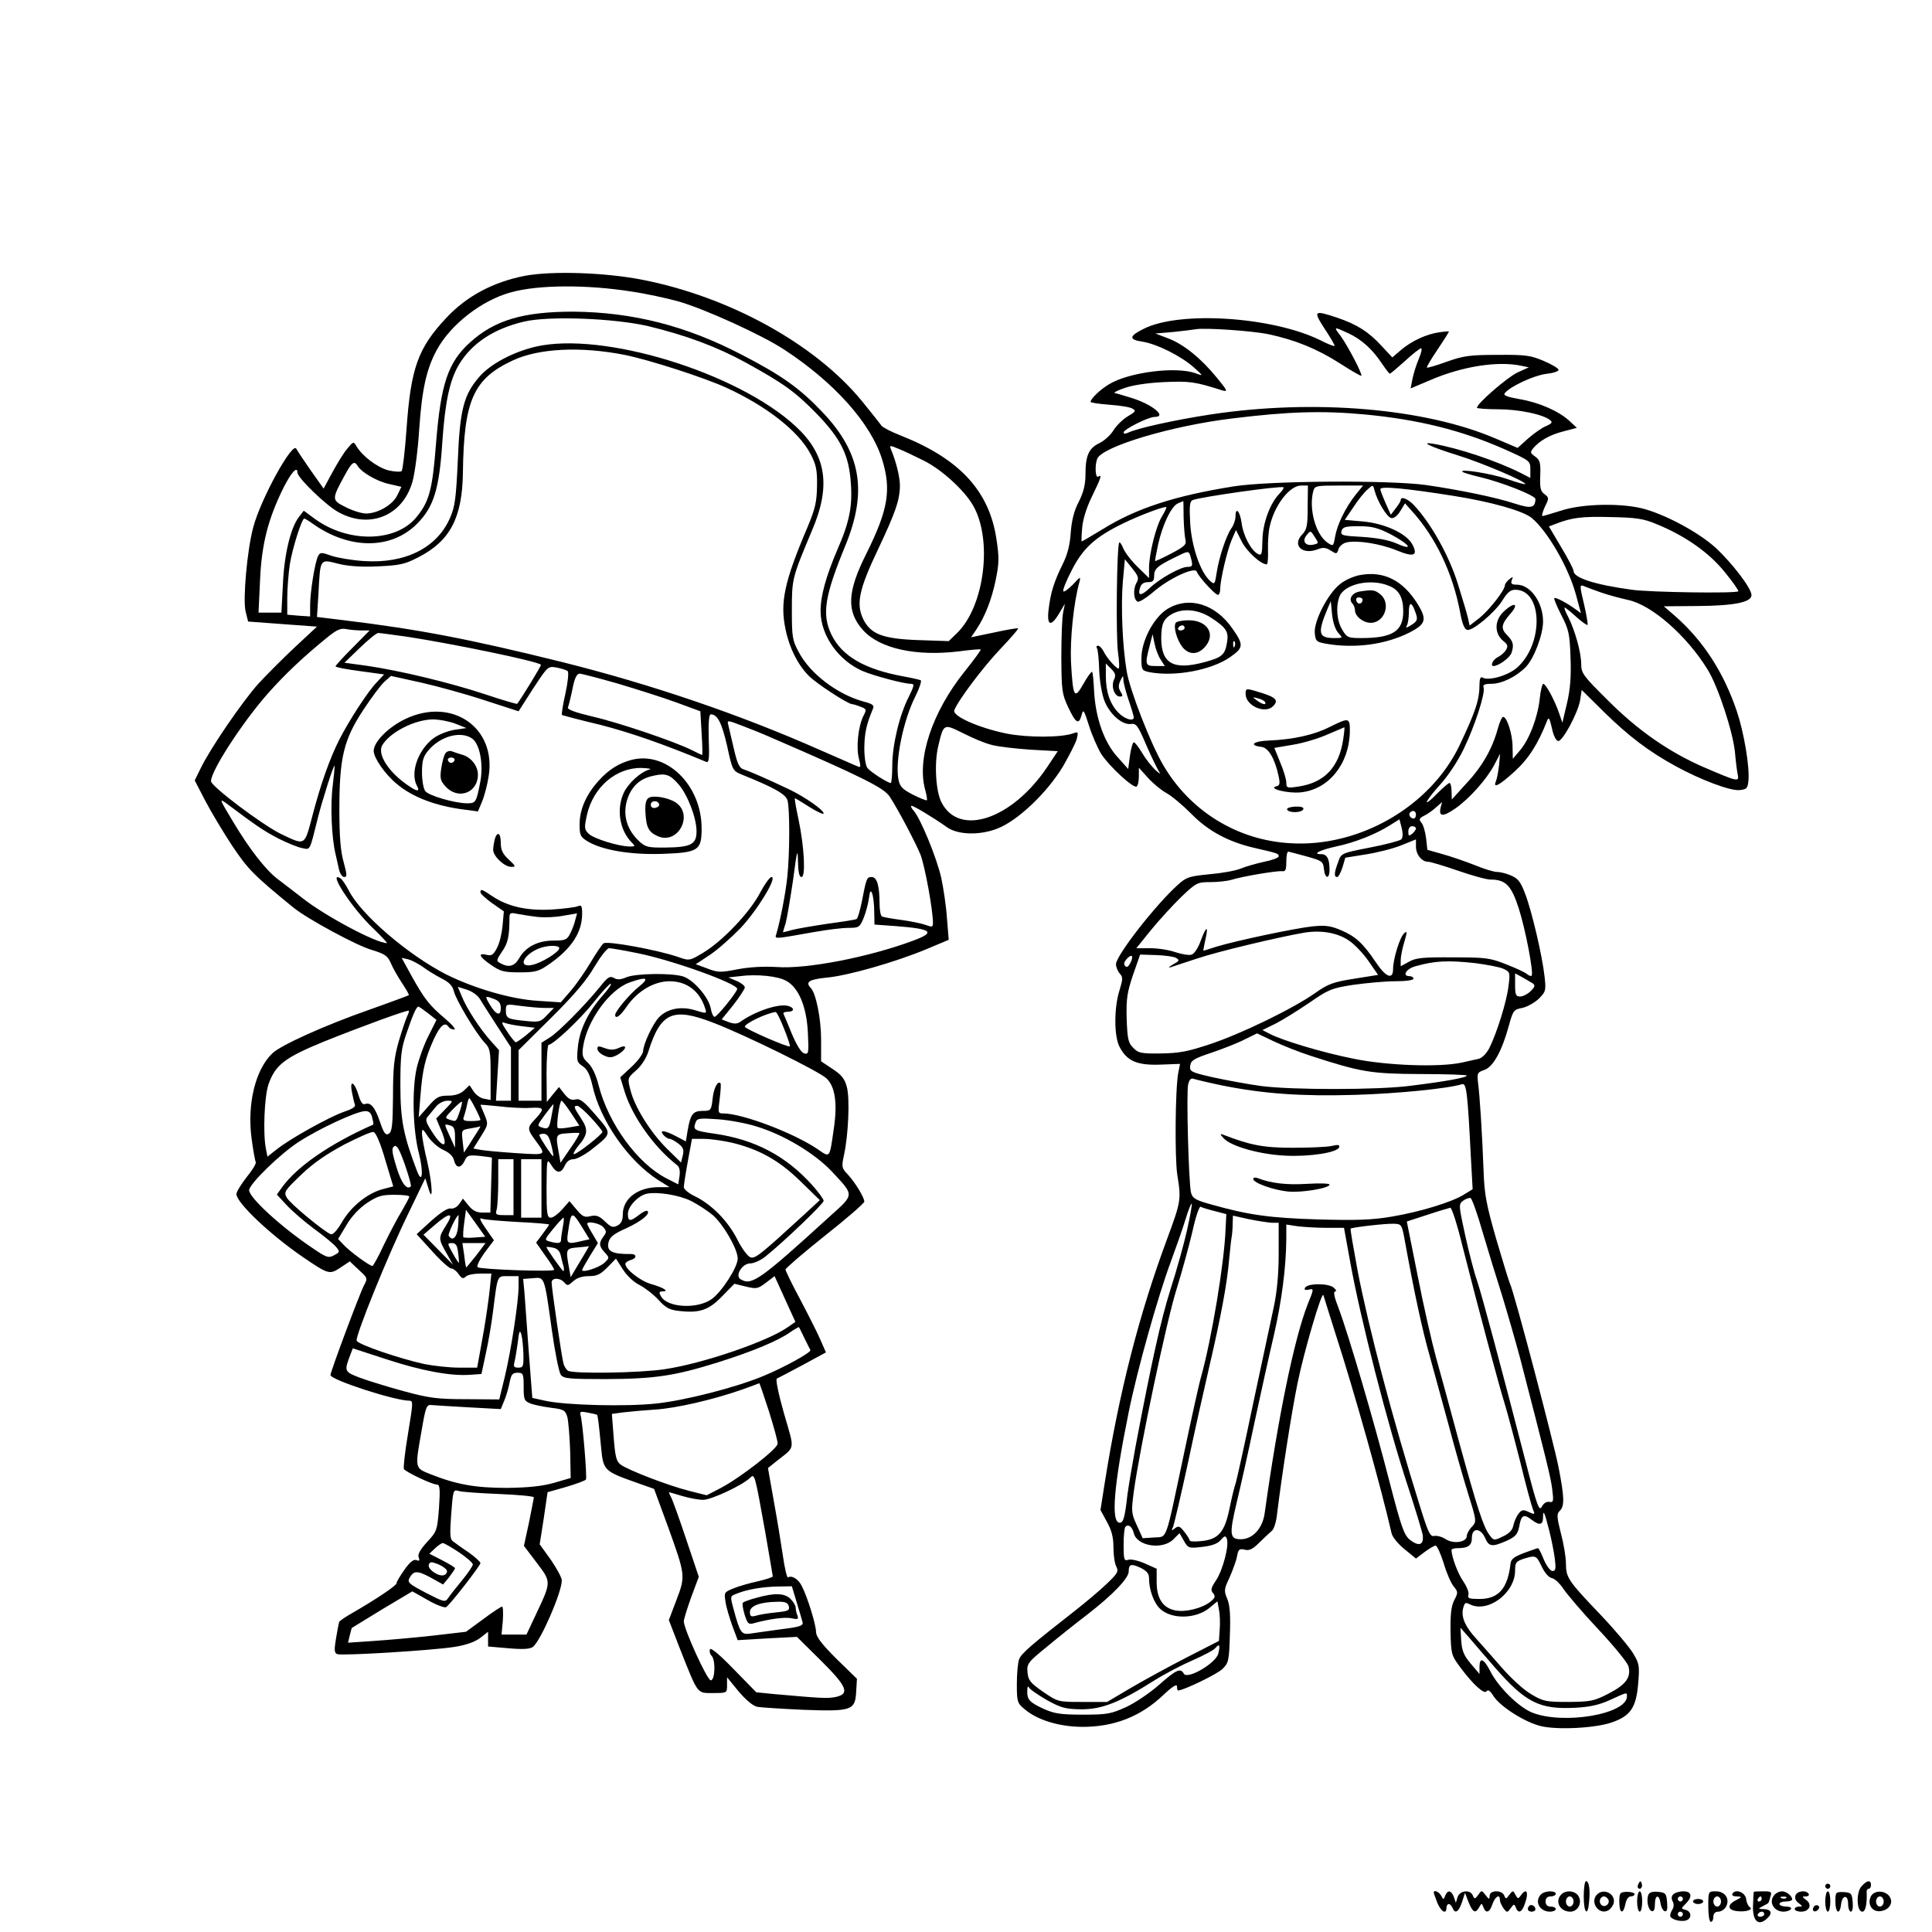
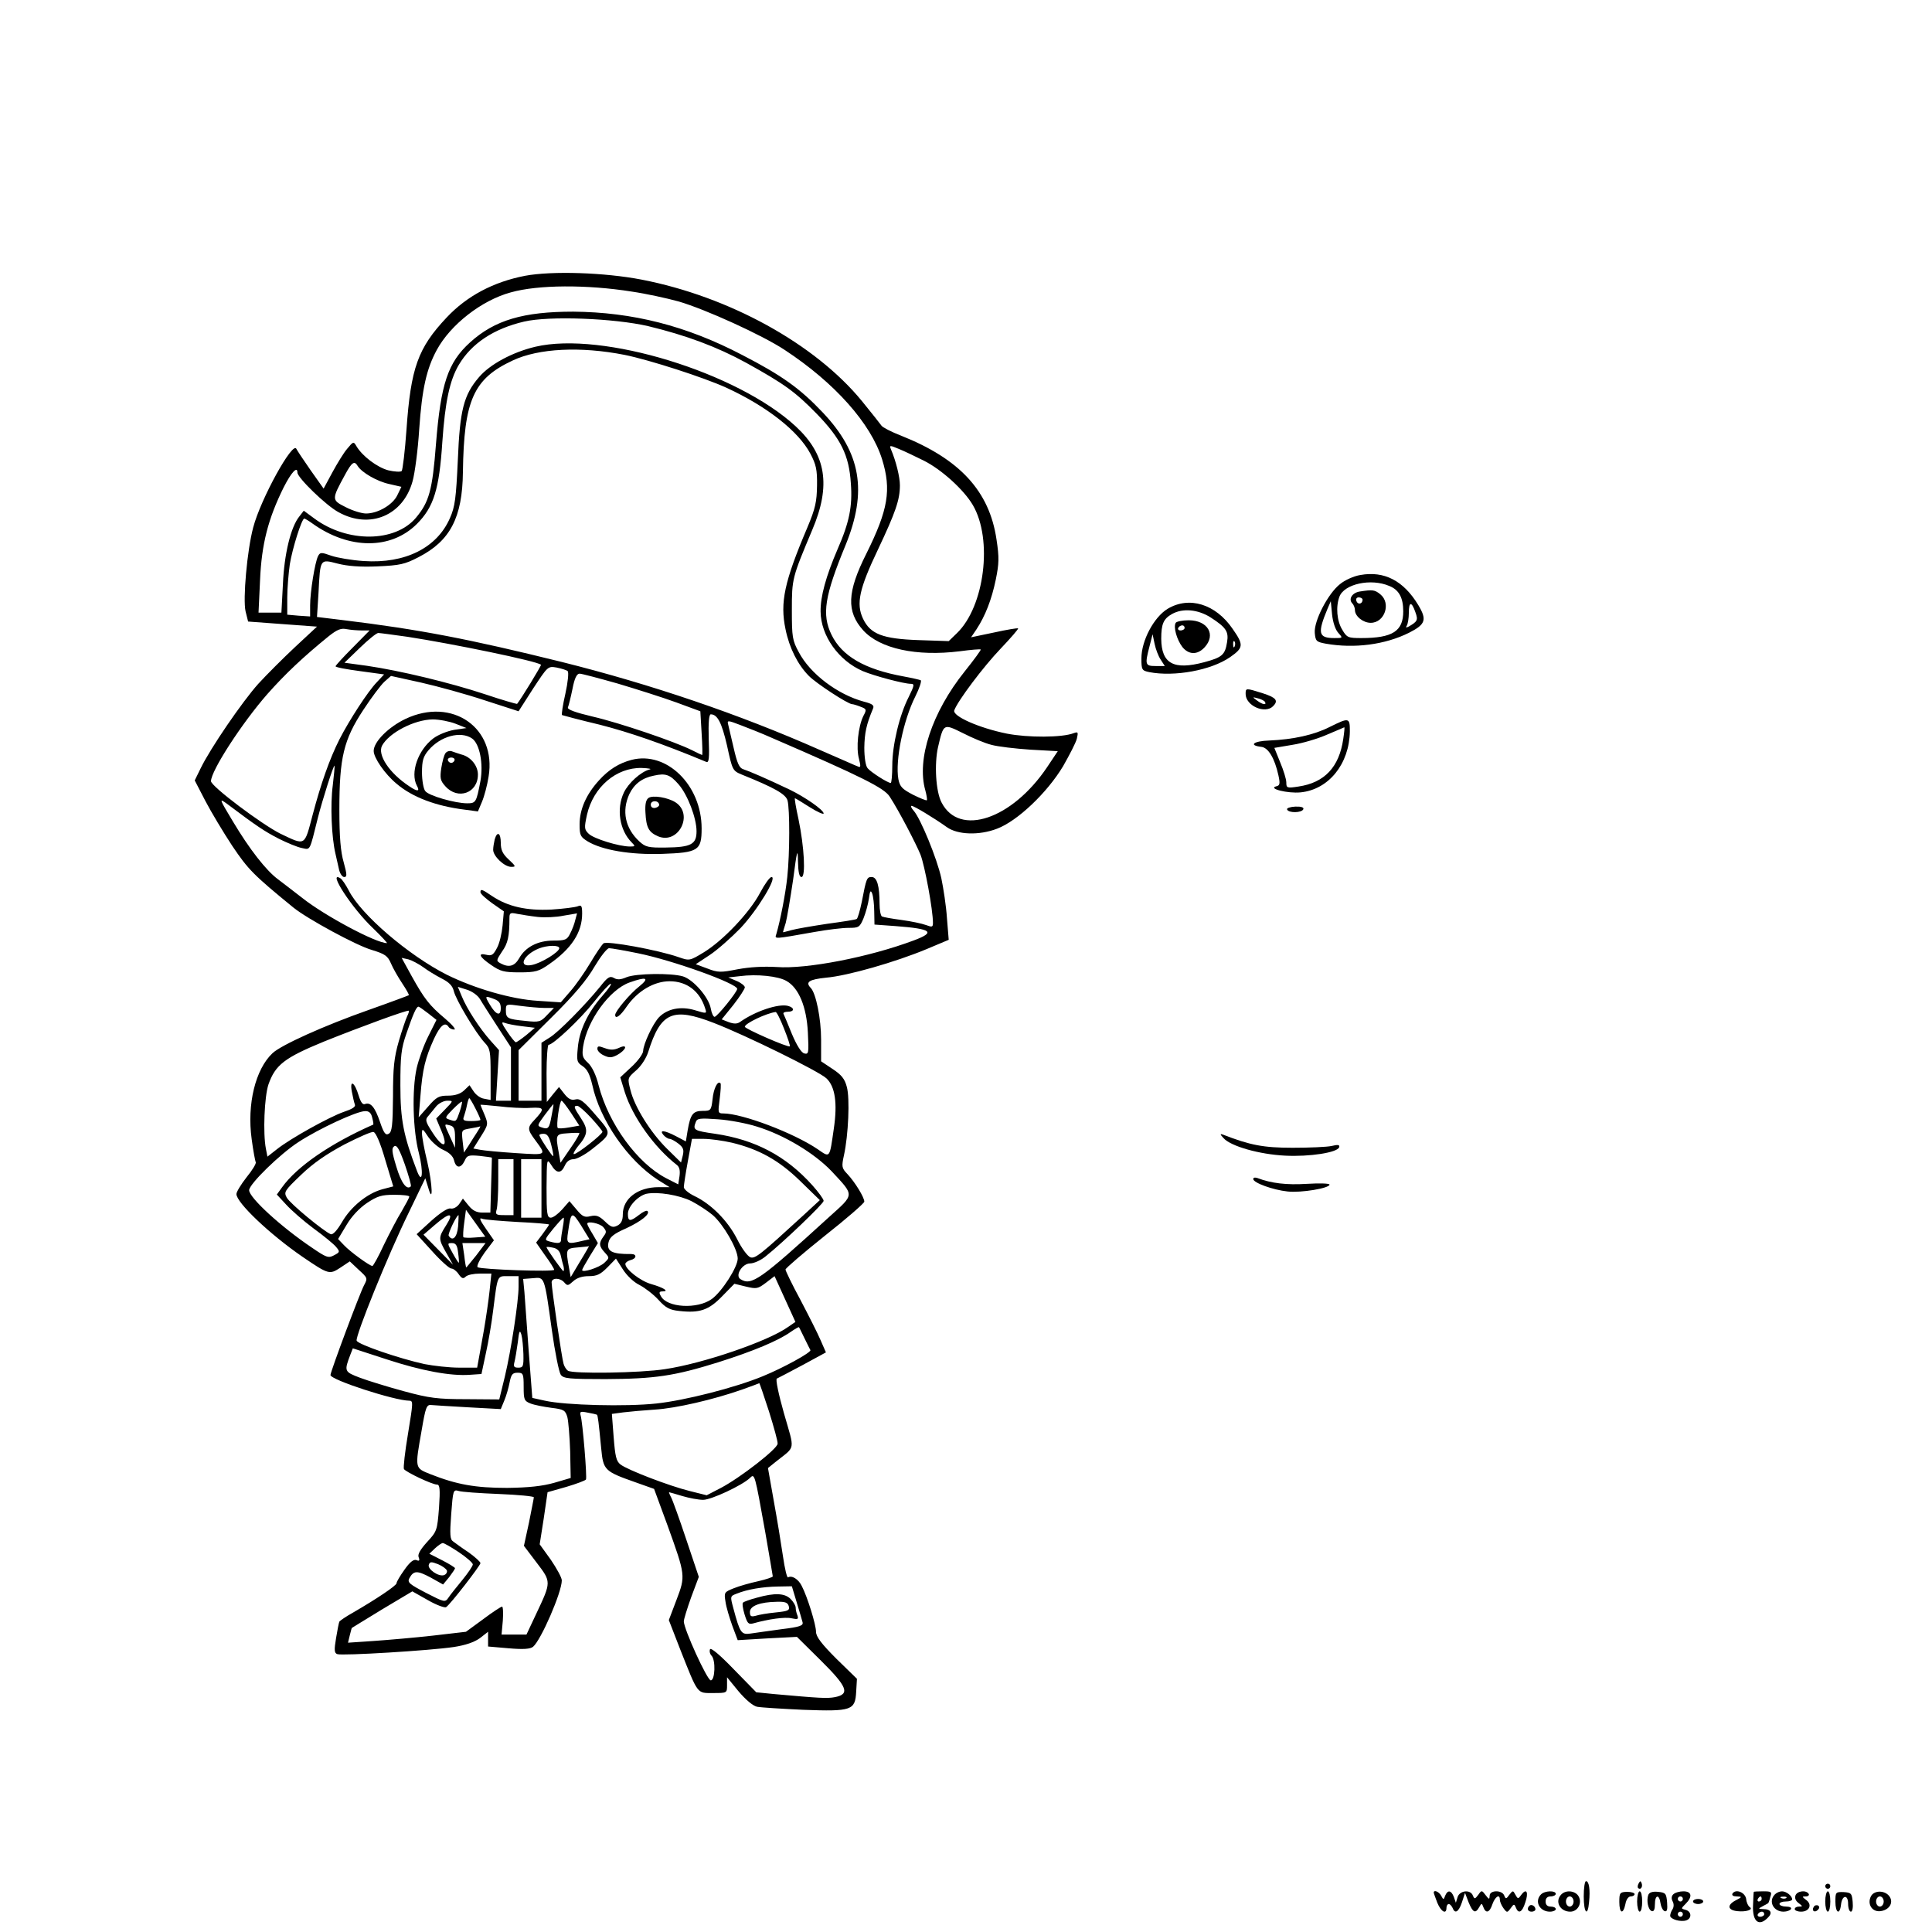
<svg xmlns="http://www.w3.org/2000/svg" version="1.0" width="760pt" height="760pt" viewBox="0 0 760 760" preserveAspectRatio="xMidYMid meet">
  <g transform="translate(0,760) scale(0.1,-0.1)" fill="#000000" stroke="none">
    <path d="M2065 6515 c-124 -24 -228 -79 -308 -164 -113 -120 -141 -198 -158 -441 -6 -85 -15 -159 -19 -163 -4 -4 -28 -3 -53 3 -44 12 -102 56 -125 95 -11 19 -12 19 -36 -10 -14 -16 -40 -59 -59 -94 l-34 -63 -51 72 c-28 40 -53 78 -56 84 -13 34 -140 -195 -170 -309 -24 -90 -41 -282 -30 -330 l10 -40 135 -10 136 -10 -86 -80 c-47 -44 -112 -109 -145 -145 -62 -69 -189 -254 -227 -333 l-23 -47 42 -81 c23 -44 71 -124 106 -177 62 -92 82 -113 240 -242 54 -44 249 -150 309 -167 52 -16 62 -23 75 -53 8 -19 28 -54 44 -78 16 -24 28 -45 26 -47 -1 -1 -73 -28 -158 -58 -176 -62 -344 -138 -378 -170 -67 -63 -101 -200 -82 -338 6 -46 14 -87 16 -91 3 -4 -13 -31 -36 -59 -22 -28 -40 -58 -40 -66 0 -34 132 -159 260 -247 103 -70 106 -71 150 -42 l36 24 35 -33 c35 -32 36 -33 21 -61 -17 -32 -132 -340 -132 -353 0 -19 253 -101 310 -101 16 0 15 -8 -5 -130 -12 -71 -19 -134 -16 -139 8 -12 111 -61 130 -61 11 0 13 -17 8 -91 -7 -89 -8 -93 -47 -135 -27 -30 -38 -49 -33 -60 5 -13 2 -16 -9 -11 -11 4 -26 -8 -47 -38 -17 -24 -31 -47 -31 -53 0 -9 -77 -61 -172 -116 -27 -15 -50 -31 -53 -35 -2 -4 -8 -34 -13 -65 -8 -47 -7 -59 5 -63 19 -7 365 14 458 28 46 7 81 19 103 35 l32 25 0 -29 0 -29 81 -7 c58 -5 85 -3 96 6 31 26 113 214 113 261 0 11 -20 47 -43 81 l-44 61 16 102 15 103 74 21 c40 12 75 25 77 29 5 8 -13 227 -21 252 -4 15 -1 17 28 11 18 -3 34 -7 36 -8 4 -3 7 -30 17 -133 8 -85 13 -90 132 -132 l76 -27 53 -144 c71 -197 71 -198 35 -293 l-30 -79 45 -116 c71 -179 65 -171 129 -171 55 0 55 0 55 31 l0 31 45 -55 c28 -33 56 -57 73 -61 15 -3 97 -8 182 -12 191 -7 204 -2 208 71 l3 51 -81 79 c-59 59 -80 87 -80 106 0 28 -34 138 -56 180 -13 27 -39 43 -54 34 -4 -3 -13 34 -20 83 -7 48 -23 146 -36 217 l-23 130 31 25 c79 63 75 40 32 190 -21 74 -34 135 -28 137 5 2 50 26 101 53 l92 50 -21 48 c-11 26 -47 97 -79 158 -33 61 -59 115 -59 120 0 5 70 65 155 133 85 67 155 128 155 134 0 17 -37 77 -66 108 -23 24 -24 29 -14 75 17 77 24 224 11 269 -8 31 -21 47 -56 70 l-45 30 0 86 c0 81 -20 182 -41 203 -22 23 -6 33 60 40 85 7 275 62 395 112 l88 37 -7 86 c-3 47 -14 118 -22 156 -17 78 -82 236 -109 266 -9 10 -13 19 -8 19 9 0 87 -47 139 -84 42 -30 127 -33 197 -6 80 30 197 141 260 246 25 44 50 92 54 108 6 26 5 28 -12 22 -46 -18 -181 -18 -263 -2 -109 22 -216 69 -207 92 14 38 115 172 182 242 40 42 71 78 69 80 -2 2 -44 -5 -94 -16 l-91 -19 21 31 c35 53 60 118 76 195 13 64 14 87 3 159 -28 190 -144 316 -375 408 -39 15 -73 33 -77 39 -4 6 -39 50 -78 98 -184 224 -521 410 -866 477 -145 28 -352 35 -459 15z m420 -62 c55 -8 138 -26 185 -39 106 -31 328 -132 416 -190 198 -130 340 -290 384 -431 37 -120 24 -198 -62 -371 -76 -151 -79 -228 -12 -302 66 -72 209 -103 379 -82 44 6 81 9 83 7 2 -1 -26 -40 -63 -86 -129 -161 -190 -346 -155 -468 5 -19 8 -36 6 -39 -2 -2 -27 8 -55 22 -42 22 -51 31 -57 61 -13 73 19 231 67 326 16 32 25 60 21 63 -4 2 -34 9 -67 15 -154 28 -243 80 -284 164 -39 80 -27 153 55 352 87 213 61 364 -90 523 -89 94 -160 145 -317 226 -220 115 -431 168 -664 170 -196 0 -309 -33 -406 -121 -87 -79 -115 -162 -134 -400 -14 -182 -27 -228 -79 -290 -82 -97 -269 -99 -399 -3 l-42 31 -17 -22 c-34 -41 -60 -149 -65 -266 l-6 -113 -45 0 -45 0 6 128 c6 142 32 242 93 365 30 59 54 85 54 58 0 -20 113 -130 162 -156 123 -68 254 -13 291 122 9 32 21 123 26 203 11 161 29 239 69 313 54 100 177 196 292 227 107 30 298 31 475 3z m65 -136 c149 -36 270 -81 385 -144 150 -83 193 -114 278 -201 95 -98 127 -163 134 -273 7 -90 -6 -154 -52 -259 -46 -107 -68 -187 -67 -246 1 -95 71 -193 166 -234 45 -19 162 -50 189 -50 15 0 14 -6 -8 -51 -37 -72 -65 -190 -65 -271 0 -37 -3 -68 -6 -68 -12 0 -79 43 -91 58 -8 9 -13 43 -13 81 1 58 8 91 34 153 6 13 -1 19 -36 28 -103 28 -211 109 -256 195 -25 46 -27 59 -27 165 0 124 1 127 80 315 75 176 55 297 -65 408 -229 212 -761 375 -1024 313 -89 -21 -179 -69 -222 -120 -60 -70 -75 -129 -83 -326 -7 -150 -11 -183 -31 -228 -51 -117 -176 -180 -339 -169 -47 3 -105 13 -128 21 -39 14 -44 14 -52 -2 -12 -24 -31 -140 -31 -193 l0 -44 -45 3 -45 4 0 67 c0 36 5 95 10 131 10 62 47 180 57 180 3 0 18 -9 33 -20 143 -102 308 -103 410 -1 66 66 88 136 100 322 11 159 29 243 65 304 50 84 137 142 257 170 99 23 354 13 488 -18z m-93 -113 c99 -20 312 -89 400 -129 159 -73 284 -171 331 -260 22 -42 27 -62 26 -125 -1 -63 -6 -89 -38 -165 -91 -214 -108 -295 -86 -400 15 -74 48 -139 91 -183 29 -30 155 -112 171 -112 4 0 18 -4 33 -10 24 -9 25 -11 11 -37 -20 -41 -29 -125 -17 -168 7 -28 7 -35 -2 -31 -7 2 -75 33 -152 66 -316 140 -663 258 -1015 346 -364 90 -559 128 -864 165 l-99 12 6 96 c7 134 5 132 75 114 39 -10 89 -14 157 -11 88 4 107 8 161 36 125 64 173 156 175 335 4 282 41 367 196 439 102 48 267 56 440 22z m1177 -416 c70 -35 158 -115 193 -175 79 -135 46 -398 -62 -503 l-33 -32 -119 4 c-140 5 -189 23 -218 84 -28 59 -15 118 59 273 69 146 86 195 86 252 0 32 -15 94 -35 141 -7 17 -5 17 31 2 22 -9 66 -30 98 -46z m-2227 -21 c16 -26 77 -61 124 -71 l48 -11 -16 -33 c-18 -38 -77 -72 -123 -72 -17 0 -53 11 -80 25 -56 28 -56 30 -3 127 27 50 37 57 50 35z m16 -647 l31 0 -67 -68 c-37 -37 -67 -70 -67 -73 0 -4 43 -12 96 -19 l95 -13 -29 -31 c-35 -36 -108 -149 -146 -223 -40 -79 -74 -177 -106 -298 -33 -125 -27 -122 -126 -75 -73 36 -274 187 -274 207 0 41 122 229 222 343 70 79 141 146 242 228 32 25 47 32 70 27 16 -3 42 -5 59 -5z m180 -25 c176 -27 512 -96 525 -110 3 -2 -81 -139 -94 -154 -1 -1 -58 15 -126 38 -139 46 -335 93 -465 112 l-88 12 60 58 c33 32 66 59 73 59 6 0 58 -7 115 -15z m630 -135 c5 -4 1 -44 -9 -89 -10 -44 -16 -82 -13 -84 2 -1 69 -19 149 -38 117 -30 245 -74 418 -146 11 -5 13 14 10 91 -2 63 1 96 8 96 26 0 43 -32 64 -123 21 -97 22 -99 58 -114 129 -52 173 -77 180 -102 9 -34 9 -207 -1 -301 -7 -67 -28 -173 -43 -224 -7 -21 -13 -21 151 8 50 9 109 16 133 16 40 0 44 2 59 38 8 20 18 55 21 77 4 31 7 35 13 20 4 -11 8 -43 8 -71 l1 -51 83 -6 c144 -11 159 -24 70 -57 -174 -65 -420 -113 -538 -104 -52 3 -106 0 -154 -9 -66 -13 -77 -13 -118 3 l-46 17 56 37 c30 20 84 68 120 105 66 70 146 201 122 201 -7 0 -27 -28 -45 -62 -41 -78 -146 -188 -221 -234 -56 -34 -57 -34 -100 -19 -80 28 -282 65 -295 54 -7 -6 -30 -40 -52 -77 -22 -37 -57 -87 -78 -111 l-38 -44 -90 6 c-103 6 -248 48 -359 103 -150 76 -337 236 -385 331 -12 23 -27 45 -33 48 -53 33 47 -120 129 -197 33 -32 57 -58 54 -58 -43 0 -245 108 -332 177 -34 26 -76 59 -95 73 -48 35 -114 120 -179 229 -54 90 -55 92 -23 69 118 -89 149 -109 203 -137 34 -17 75 -34 92 -37 34 -7 29 -15 63 121 17 67 61 206 65 203 1 -2 -2 -37 -7 -78 -10 -75 -5 -204 11 -270 4 -19 11 -47 14 -62 4 -16 13 -28 20 -28 12 0 11 10 -2 58 -12 41 -17 99 -17 207 0 205 17 275 94 392 32 49 69 98 83 111 l26 23 118 -26 c66 -15 179 -46 251 -70 l133 -43 57 89 c58 88 58 89 93 83 19 -4 39 -10 43 -14z m197 -49 c74 -22 178 -55 230 -74 l95 -35 5 -86 c3 -47 4 -86 2 -86 -1 0 -19 8 -40 19 -68 34 -286 108 -390 132 -68 16 -101 28 -98 36 3 7 11 39 18 73 8 42 17 60 28 60 8 0 76 -18 150 -39z m605 -213 c356 -154 444 -198 465 -232 36 -55 103 -184 121 -228 17 -44 49 -217 49 -268 0 -17 -3 -18 -27 -9 -16 6 -59 15 -96 20 -38 5 -72 11 -78 14 -5 4 -9 26 -9 49 0 71 -10 106 -31 106 -19 0 -21 -4 -39 -98 -7 -34 -16 -65 -20 -67 -4 -3 -57 -11 -116 -19 -60 -9 -124 -20 -141 -25 -18 -5 -33 -9 -33 -8 0 1 5 18 11 37 5 19 18 96 29 170 15 115 18 126 19 73 1 -44 5 -63 14 -63 17 0 11 118 -12 228 -10 45 -16 82 -14 82 2 0 28 -16 58 -35 30 -19 55 -30 55 -25 0 14 -74 65 -134 94 -90 43 -160 73 -182 80 -16 5 -24 23 -38 84 -10 42 -20 85 -22 94 -4 15 1 14 48 -4 29 -11 85 -33 123 -50z m865 -28 c25 -7 94 -15 153 -19 l108 -6 -42 -63 c-138 -205 -345 -275 -415 -139 -23 43 -29 152 -14 218 22 94 21 93 98 55 37 -19 87 -40 112 -46z m-1390 -820 c138 -28 390 -119 390 -140 0 -12 -79 -110 -89 -110 -5 0 -12 15 -15 33 -8 44 -68 113 -109 126 -47 14 -184 12 -222 -3 -23 -10 -37 -11 -50 -3 -16 9 -25 3 -54 -34 -61 -75 -164 -179 -198 -200 l-33 -21 0 -114 0 -114 -45 0 -45 0 0 100 0 99 129 128 c92 91 140 149 170 201 24 40 49 72 57 72 9 0 60 -9 114 -20z m-846 -54 c17 -13 50 -33 73 -45 30 -15 43 -29 48 -49 7 -33 86 -165 121 -203 22 -23 24 -33 24 -126 l0 -100 -26 5 c-14 2 -32 15 -41 29 l-16 24 -22 -21 c-14 -13 -35 -20 -62 -20 -36 0 -46 -5 -78 -42 l-38 -43 7 85 c8 104 19 148 53 223 25 54 44 69 58 47 3 -5 13 -10 22 -10 8 0 -8 19 -36 43 -62 52 -82 78 -132 168 l-39 71 27 -6 c14 -4 40 -18 57 -30z m1430 -55 c48 -27 79 -101 84 -203 4 -81 3 -86 -14 -82 -12 3 -30 32 -49 77 -16 40 -31 75 -33 79 -2 5 6 8 17 8 27 0 27 16 1 23 -38 10 -130 -21 -190 -64 -11 -7 -23 -7 -43 0 l-28 11 46 57 c25 32 45 63 45 69 0 6 -15 18 -32 25 l-33 14 45 5 c68 9 152 0 184 -19z m-579 -21 c-37 -29 -94 -97 -95 -112 0 -19 20 -5 45 32 43 62 108 100 169 100 68 0 119 -39 140 -107 7 -21 6 -21 -40 -7 -56 17 -109 6 -142 -28 -25 -27 -61 -105 -62 -132 0 -11 -20 -39 -45 -62 l-45 -42 18 -59 c31 -97 115 -216 205 -286 10 -8 13 -22 10 -44 l-5 -32 -47 24 c-114 59 -227 214 -266 365 -10 41 -26 74 -42 89 -22 20 -24 29 -19 65 16 102 104 223 182 251 67 24 81 19 39 -15z m-145 -37 c-58 -66 -91 -136 -97 -204 -5 -52 -4 -58 19 -73 18 -12 28 -32 38 -74 30 -139 140 -297 259 -374 l45 -28 -43 0 c-82 0 -141 -45 -141 -107 0 -23 -6 -36 -21 -44 -18 -9 -25 -7 -49 16 -23 22 -34 26 -57 21 -23 -6 -32 -2 -55 26 l-28 33 -28 -32 c-16 -18 -36 -33 -45 -33 -15 0 -17 14 -17 118 1 114 1 116 18 90 21 -35 39 -36 54 -3 7 16 19 25 34 25 12 0 44 17 71 38 82 65 81 61 16 136 -46 54 -62 66 -80 61 -16 -4 -27 2 -43 22 l-21 27 -24 -29 -24 -30 -1 113 c0 61 4 112 8 112 18 0 125 101 178 168 31 39 61 72 66 72 6 0 -9 -21 -32 -47z m-482 -13 c8 -14 39 -62 68 -107 l54 -83 0 -105 0 -105 -30 0 -29 0 6 100 6 99 -34 38 c-41 46 -93 125 -113 175 l-15 36 35 -11 c20 -6 43 -22 52 -37z m56 0 c19 -7 26 -17 26 -36 0 -33 -19 -27 -43 14 -21 35 -20 36 17 22z m198 -35 l37 0 -27 -28 c-25 -27 -31 -29 -85 -23 -71 7 -77 10 -77 42 0 25 1 25 58 17 31 -4 74 -8 94 -8z m-458 -21 l33 -26 -32 -64 c-18 -35 -38 -92 -46 -126 -19 -86 -15 -245 9 -335 18 -72 14 -125 -7 -71 -54 141 -66 203 -66 338 0 116 3 145 24 205 26 76 39 105 47 105 3 0 20 -12 38 -26z m-82 -11 c-5 -10 -20 -54 -33 -98 -19 -66 -23 -105 -23 -218 -1 -115 -4 -140 -17 -147 -12 -7 -19 2 -34 46 -20 59 -37 79 -59 71 -9 -4 -17 7 -25 33 -16 54 -36 65 -27 16 4 -21 9 -43 12 -51 4 -9 -11 -18 -44 -29 -55 -19 -209 -104 -263 -147 l-37 -29 -6 31 c-12 61 -6 205 10 253 27 77 63 105 219 169 142 57 327 125 333 121 2 -1 -1 -11 -6 -21z m1482 -49 c15 -37 25 -68 23 -70 -6 -6 -177 69 -177 77 0 13 84 53 121 58 4 1 19 -29 33 -65z m-276 22 c127 -49 413 -190 443 -218 34 -32 44 -97 29 -198 -17 -118 -14 -115 -63 -81 -94 64 -297 141 -372 141 -21 0 -21 3 -14 57 4 32 6 60 3 62 -11 11 -27 -21 -31 -63 -5 -44 -7 -46 -39 -46 -38 0 -48 -13 -59 -77 l-7 -43 -38 20 c-48 25 -68 26 -50 5 7 -8 18 -15 24 -15 6 0 22 -9 35 -19 19 -15 22 -24 17 -46 l-7 -28 -55 54 c-65 64 -128 165 -144 231 -12 47 -12 47 22 77 20 17 40 48 48 73 49 156 96 177 258 114z m-754 -13 l50 -6 -34 -29 c-19 -15 -37 -28 -41 -28 -3 0 -19 19 -34 42 -23 34 -24 40 -9 34 11 -4 41 -10 68 -13z m-184 -323 c11 -21 20 -42 20 -45 0 -3 -16 -5 -36 -5 -30 0 -35 3 -29 18 3 9 9 29 12 45 3 15 7 27 9 27 2 0 13 -18 24 -40z m-120 -5 l-34 -35 21 -50 c28 -67 5 -69 -37 -3 -26 40 -28 49 -16 62 7 9 22 26 32 39 10 12 30 22 43 22 25 0 25 0 -9 -35z m59 -6 c-15 -43 -14 -42 -39 -34 -21 7 -21 8 11 41 18 18 34 32 36 30 2 -1 -2 -18 -8 -37z m438 -8 l32 -49 -40 -7 c-22 -4 -43 -5 -45 -2 -7 7 7 107 15 107 3 0 20 -22 38 -49z m-160 21 c56 3 57 -3 14 -49 -27 -28 -26 -37 3 -76 46 -63 50 -61 -75 -53 -62 4 -125 10 -140 13 l-27 5 30 48 c29 46 29 48 14 85 -9 21 -16 38 -16 39 0 1 33 -2 73 -6 39 -5 95 -8 124 -6z m83 -30 c-9 -51 -13 -56 -39 -47 -19 6 -18 8 12 49 18 24 33 43 34 42 1 -1 -2 -20 -7 -44z m155 -9 c25 -27 44 -51 45 -55 0 -10 -99 -88 -112 -88 -5 0 2 13 15 30 40 47 42 66 13 110 -29 44 -31 50 -15 50 6 0 30 -21 54 -47z m-861 1 c4 -15 6 -27 4 -28 -168 -74 -300 -165 -358 -246 l-21 -29 37 -40 c20 -22 68 -64 107 -93 40 -29 80 -62 89 -73 16 -19 15 -21 -8 -33 -22 -12 -30 -9 -87 30 -122 82 -247 197 -247 226 0 24 122 143 195 190 78 51 228 121 261 121 15 1 24 -7 28 -25z m1511 -35 c109 -33 228 -105 296 -176 91 -98 92 -89 -9 -180 -273 -249 -306 -272 -349 -245 -23 14 7 62 38 62 14 0 42 12 61 28 68 54 228 207 228 218 0 7 -20 34 -44 61 -104 116 -226 180 -383 203 -84 12 -88 15 -76 46 5 15 17 16 87 11 45 -3 113 -16 151 -28z m-1185 -43 l0 -41 -20 44 c-24 53 -24 50 0 44 16 -4 20 -14 20 -47z m86 19 c-9 -14 -24 -37 -33 -52 l-18 -27 -5 44 c-5 45 -5 45 30 51 19 3 37 7 39 8 2 0 -4 -10 -13 -24z m-131 -69 c22 -10 37 -24 41 -40 8 -33 27 -33 42 -2 9 21 15 23 59 19 26 -3 48 -6 48 -7 0 0 -1 -49 -3 -108 l-3 -108 -32 0 c-22 0 -38 8 -54 28 l-22 27 -15 -22 c-9 -12 -23 -19 -33 -17 -11 3 -40 -16 -76 -48 l-58 -53 61 -67 c34 -38 68 -68 75 -68 8 0 21 -10 29 -22 12 -17 18 -20 28 -10 7 7 32 12 56 12 l45 0 -7 -67 c-4 -38 -14 -106 -22 -153 -8 -47 -18 -100 -21 -117 l-6 -33 -71 0 c-39 0 -100 7 -136 14 -97 21 -261 77 -267 92 -6 17 123 337 205 504 l65 135 11 -35 c20 -72 18 8 -3 99 -12 49 -21 99 -21 112 0 21 3 20 25 -14 14 -20 41 -43 60 -51z m-230 -37 l32 -106 -42 -11 c-60 -16 -125 -69 -160 -130 -19 -32 -35 -50 -44 -47 -26 10 -160 120 -173 144 -12 22 -9 27 57 90 49 47 101 82 170 119 55 28 106 51 114 49 9 -1 27 -42 46 -108z m729 44 l-39 -57 -7 40 c-13 71 -12 73 35 76 23 2 44 2 46 1 2 -2 -13 -29 -35 -60z m-76 15 c6 -23 10 -44 8 -46 -3 -2 -44 58 -54 81 -2 4 5 7 16 7 15 0 22 -11 30 -42z m711 7 c107 -26 185 -69 269 -151 l77 -75 -65 -60 c-169 -155 -189 -171 -208 -165 -11 4 -35 36 -53 73 -37 72 -102 137 -167 168 -23 11 -42 27 -42 35 0 8 7 54 16 103 l16 87 47 0 c25 0 75 -7 110 -15z m-1263 -172 c-16 -16 -38 14 -57 78 -18 59 -19 73 -8 80 10 6 20 -11 42 -73 15 -44 26 -82 23 -85z m404 -3 l0 -110 -36 0 c-33 0 -36 2 -30 23 3 12 6 61 6 110 l0 87 30 0 30 0 0 -110z m110 -5 l0 -115 -40 0 -40 0 0 115 0 115 40 0 40 0 0 -115z m590 -50 c27 -14 65 -39 84 -55 42 -37 97 -132 98 -170 1 -33 -62 -131 -102 -160 -57 -41 -176 -34 -200 11 -9 15 -7 19 7 19 27 0 3 15 -46 29 -42 12 -101 58 -101 79 0 5 9 12 20 15 25 6 26 24 3 24 -76 -1 -98 11 -89 47 5 20 21 33 69 54 60 28 96 57 84 68 -3 4 -18 -3 -33 -15 -35 -27 -44 -27 -44 4 0 29 40 71 73 79 44 9 129 -5 177 -29z m-1110 18 c0 -5 -14 -30 -30 -58 -17 -27 -48 -87 -70 -132 -21 -46 -42 -83 -45 -83 -11 0 -89 57 -112 82 l-23 24 33 55 c20 34 50 66 81 87 41 27 57 32 107 32 33 0 59 -3 59 -7z m258 -161 c-22 -2 -42 -1 -45 1 -2 3 -1 28 3 56 l7 52 38 -53 38 -53 -41 -3z m424 -13 c-62 -15 -65 -13 -57 37 11 79 15 80 51 23 l33 -54 -27 -6z m-537 61 c-31 -49 -31 -53 1 -109 l26 -46 -58 59 -58 59 44 38 c59 51 78 51 45 -1z m47 -5 c-4 -43 -22 -60 -37 -36 -4 7 31 81 39 81 0 0 0 -20 -2 -45z m235 18 c67 -3 123 -8 123 -10 0 -2 -12 -19 -26 -38 l-25 -33 35 -50 c20 -27 36 -53 36 -57 0 -9 -286 1 -301 10 -5 4 7 29 27 57 l37 49 -32 46 c-23 33 -27 44 -15 39 9 -4 73 -9 141 -13z m177 -20 c-4 -21 -7 -44 -7 -50 0 -14 -11 -16 -44 -7 -22 6 -22 7 13 50 20 24 38 44 41 44 2 0 1 -17 -3 -37z m159 0 c13 -16 14 -20 1 -37 -19 -26 -18 -38 5 -63 19 -21 19 -21 -2 -41 -21 -19 -87 -40 -87 -28 0 3 14 28 31 56 l31 50 -21 36 c-12 19 -21 37 -21 40 0 12 49 2 63 -13z m-571 -100 c3 -21 4 -39 3 -40 -1 -2 -12 15 -24 37 -22 39 -22 40 -3 40 15 0 21 -9 24 -37z m71 -12 c-21 -26 -39 -48 -39 -47 -1 0 -5 22 -8 49 l-7 47 46 0 45 0 -37 -49z m333 0 c3 -14 8 -34 11 -43 2 -10 2 -18 -1 -18 -4 0 -66 87 -66 94 0 2 11 1 25 -2 17 -3 27 -13 31 -31z m76 -23 l-37 -62 -7 39 c-13 72 -12 74 35 78 23 2 43 4 44 5 1 1 -14 -26 -35 -60z m234 -93 c21 -11 55 -37 74 -58 29 -32 44 -40 82 -44 80 -9 116 3 169 58 l48 49 45 -11 c42 -10 47 -9 79 15 l34 26 41 -90 41 -90 -29 -20 c-78 -56 -335 -144 -485 -166 -95 -15 -362 -19 -381 -6 -6 4 -14 16 -17 27 -7 22 -47 297 -47 320 0 20 34 19 50 0 12 -14 15 -13 35 5 14 13 35 20 61 20 33 0 46 7 74 35 l33 34 27 -42 c15 -24 43 -51 66 -62z m-476 -6 c0 -58 -29 -249 -54 -354 l-22 -90 -129 1 c-113 0 -146 4 -245 31 -63 17 -141 41 -173 53 -63 24 -64 25 -38 93 l9 23 132 -43 c137 -45 253 -67 330 -61 l44 3 17 80 c10 44 23 121 29 170 18 142 15 135 60 135 l40 0 0 -41z m131 -172 c12 -86 28 -165 35 -175 11 -15 32 -17 176 -17 194 1 270 12 443 66 139 44 237 85 286 120 16 11 31 20 32 18 2 -2 11 -22 22 -44 11 -22 21 -43 23 -46 4 -9 -109 -71 -188 -103 -109 -45 -306 -95 -418 -107 -119 -13 -358 -7 -438 11 l-50 11 -14 182 c-7 100 -15 205 -17 234 l-5 52 39 3 c46 4 44 10 74 -205z m-112 -94 c1 -48 -1 -53 -20 -53 -17 0 -20 4 -15 23 3 12 9 47 13 77 5 45 8 50 14 30 4 -14 7 -49 8 -77z m1 -128 c0 -51 2 -56 27 -66 15 -6 52 -13 82 -17 50 -6 55 -10 63 -37 4 -16 9 -77 11 -135 l2 -104 -65 -19 c-46 -13 -100 -19 -185 -20 -125 0 -198 13 -302 54 -62 25 -61 21 -34 174 15 88 19 100 37 98 10 -1 76 -5 146 -9 l128 -7 14 34 c8 19 17 51 21 72 6 30 11 37 31 37 22 0 24 -4 24 -55z m965 -97 c19 -61 35 -118 34 -127 0 -20 -147 -134 -223 -174 l-56 -29 -68 17 c-80 20 -242 82 -271 104 -17 13 -21 32 -27 108 l-7 91 44 6 c24 3 80 8 125 11 83 5 230 39 344 79 36 13 66 24 67 25 1 0 18 -49 38 -111z m-15 -473 c16 -94 30 -173 30 -176 0 -3 -26 -12 -57 -19 -32 -7 -75 -19 -97 -28 -37 -15 -38 -16 -32 -53 3 -22 16 -64 27 -95 l21 -56 117 7 116 6 93 -92 c105 -104 117 -133 57 -145 -32 -6 -60 -4 -240 12 l-70 7 -89 91 c-56 58 -90 86 -93 78 -3 -8 0 -19 6 -25 17 -17 14 -97 -3 -97 -14 0 -106 202 -106 232 0 8 13 50 29 95 l30 80 -49 146 c-27 81 -54 156 -60 167 -6 11 -9 20 -8 20 2 0 25 -7 52 -15 27 -8 64 -15 82 -15 32 0 154 57 184 86 19 19 19 17 60 -211z m-1047 148 c75 -3 137 -9 137 -13 0 -4 -9 -48 -19 -99 l-20 -92 50 -66 c58 -76 58 -75 -1 -200 l-39 -83 -49 0 -49 0 5 55 c2 30 1 55 -3 55 -4 0 -38 -22 -75 -50 l-67 -49 -129 -15 c-71 -8 -175 -17 -232 -21 l-103 -7 7 29 c4 15 7 28 8 29 1 1 54 33 119 73 l119 71 62 -35 c33 -19 66 -31 71 -27 17 11 135 164 135 173 0 5 -21 24 -46 42 -26 17 -53 37 -61 43 -13 8 -14 27 -8 108 7 94 8 97 29 91 11 -4 83 -9 159 -12z m-158 -229 c30 -20 55 -42 55 -48 0 -6 -19 -34 -41 -61 -23 -28 -48 -59 -55 -70 -13 -19 -16 -18 -88 19 -65 34 -74 41 -66 57 17 31 30 32 83 4 l50 -28 24 29 c12 16 23 32 23 35 0 3 -23 17 -50 31 l-51 26 22 21 c13 12 26 21 31 21 5 0 33 -16 63 -36z m-47 -72 c2 -7 -3 -15 -11 -18 -21 -8 -67 24 -60 41 4 12 10 12 36 2 17 -7 32 -18 35 -25z m1376 -125 c10 -34 21 -69 23 -78 4 -14 -10 -19 -84 -28 -48 -7 -103 -14 -121 -17 -36 -5 -41 2 -67 99 -13 48 -13 48 13 58 42 17 102 27 162 28 l55 1 19 -63z" />
    <path d="M1595 4772 c-67 -32 -125 -90 -125 -126 0 -27 44 -91 90 -129 62 -53 155 -88 268 -102 l52 -7 16 38 c9 21 21 66 26 99 32 192 -143 314 -327 227z m197 -19 l43 -17 -48 -7 c-28 -5 -63 -19 -83 -34 -60 -46 -91 -135 -64 -186 13 -23 2 -24 -30 -2 -79 52 -126 124 -107 160 28 51 127 102 199 103 26 0 67 -8 90 -17z m65 -58 c30 -21 45 -99 33 -167 -16 -84 -18 -88 -52 -88 -48 0 -152 30 -165 48 -7 8 -13 42 -13 73 0 47 5 63 25 87 47 56 127 78 172 47z" />
    <path d="M1753 4638 c-6 -7 -13 -34 -17 -59 -6 -40 -4 -50 16 -72 49 -55 128 -27 128 46 0 35 -28 70 -65 79 -11 3 -27 9 -36 12 -9 4 -20 1 -26 -6z m35 -29 c-2 -6 -8 -10 -13 -10 -5 0 -11 4 -13 10 -2 6 4 11 13 11 9 0 15 -5 13 -11z" />
    <path d="M2485 4611 c-50 -13 -90 -38 -129 -81 -50 -55 -76 -114 -76 -173 0 -43 3 -49 32 -67 57 -34 167 -53 292 -49 143 5 156 13 156 100 0 171 -138 305 -275 270z m70 -38 c-34 -9 -83 -53 -101 -91 -30 -64 -17 -148 31 -196 15 -15 14 -16 -7 -16 -43 0 -143 31 -162 50 -18 17 -18 24 -7 75 25 109 115 186 215 184 28 -1 42 -4 31 -6z m114 -58 c36 -41 71 -133 71 -185 0 -51 -21 -63 -121 -64 -69 -1 -80 2 -104 24 -56 52 -70 120 -39 187 19 39 50 63 97 72 45 10 63 4 96 -34z" />
    <path d="M2551 4461 c-10 -7 -14 -25 -12 -57 3 -60 13 -78 50 -94 80 -33 141 87 68 134 -30 19 -89 29 -106 17z m42 -26 c1 -5 -6 -11 -15 -13 -11 -2 -18 3 -18 13 0 17 30 18 33 0z" />
    <path d="M1946 4298 c-3 -13 -6 -31 -6 -41 0 -25 44 -67 71 -67 19 0 19 2 -10 29 -24 22 -31 38 -31 65 0 40 -14 48 -24 14z" />
    <path d="M1890 4090 c0 -6 21 -25 46 -43 l46 -32 -5 -56 c-3 -31 -12 -70 -22 -88 -14 -27 -21 -32 -41 -27 -36 9 -29 -8 18 -40 36 -25 50 -29 112 -29 63 0 76 4 116 32 88 61 130 125 130 199 0 31 -3 35 -17 29 -10 -4 -57 -10 -104 -13 -98 -5 -172 12 -233 53 -41 28 -46 29 -46 15z m225 -97 c28 -3 74 -1 102 5 l53 9 -7 -26 c-3 -14 -12 -38 -20 -53 -12 -25 -19 -28 -66 -28 -61 0 -110 -25 -135 -70 -18 -31 -40 -37 -72 -20 -19 10 -18 12 5 47 23 32 29 60 29 131 0 21 3 23 31 17 16 -3 53 -9 80 -12z m85 -123 c0 -15 -71 -59 -108 -66 -56 -11 -34 40 28 65 33 13 80 14 80 1z" />
    <path d="M2350 3474 c0 -8 12 -20 26 -26 21 -10 31 -9 52 2 37 21 43 45 7 28 -20 -9 -34 -9 -56 -1 -24 9 -29 9 -29 -3z" />
    <path d="M2977 1315 c-27 -7 -51 -16 -54 -19 -4 -3 -1 -24 6 -47 11 -35 15 -40 34 -35 60 17 125 26 151 20 24 -5 28 -4 23 11 -4 9 -7 23 -7 31 0 8 -9 23 -20 34 -23 23 -62 25 -133 5z m126 -34 c4 -16 -3 -19 -52 -24 -31 -3 -66 -9 -78 -13 -19 -5 -23 -2 -23 15 0 24 40 39 106 40 33 1 43 -3 47 -18z" />
-     <path d="M5210 6308 c22 -33 40 -64 40 -68 0 -4 -26 6 -57 22 -188 92 -551 116 -693 45 -59 -29 -61 -43 -6 -51 57 -9 151 -56 202 -101 38 -34 38 -35 9 -24 -77 29 -265 5 -343 -43 -35 -21 -72 -57 -72 -69 0 -3 33 -8 73 -11 40 -3 81 -9 91 -15 16 -9 14 -12 -18 -31 -20 -12 -45 -37 -56 -55 -11 -18 -36 -41 -55 -50 -42 -20 -55 -49 -55 -123 0 -39 -7 -69 -26 -107 -19 -36 -28 -73 -32 -122 -3 -49 -13 -87 -32 -125 -34 -69 -47 -111 -55 -177 -8 -65 9 -71 42 -15 l22 37 -7 -35 c-4 -19 -7 -98 -7 -175 1 -130 2 -144 27 -197 30 -64 42 -71 53 -30 6 24 9 20 29 -43 12 -38 34 -88 48 -111 31 -48 126 -136 139 -128 5 3 9 21 9 40 l0 34 37 -41 c20 -22 53 -49 72 -59 20 -11 63 -47 96 -80 67 -69 147 -112 252 -136 92 -21 93 -22 93 -33 0 -5 -26 -15 -57 -21 -32 -7 -74 -19 -93 -27 -19 -8 -74 -18 -122 -22 -80 -8 -91 -11 -125 -42 -87 -78 -243 -278 -243 -312 0 -11 7 -28 15 -37 13 -14 12 -22 -1 -65 -22 -69 -22 -181 0 -223 29 -56 69 -73 159 -70 l79 3 -7 -35 c-12 -63 -14 -334 -4 -400 16 -99 15 -105 -40 -254 -110 -296 -189 -603 -246 -964 l-16 -102 25 -46 c19 -34 26 -61 26 -101 0 -30 5 -64 11 -75 10 -19 6 -27 -37 -68 -27 -26 -83 -73 -125 -106 -173 -135 -211 -168 -220 -191 -5 -13 -9 -57 -9 -98 0 -69 2 -75 30 -98 50 -43 135 -69 225 -70 126 -1 232 40 322 126 35 33 53 44 53 33 0 -9 2 -16 4 -16 21 0 156 65 175 85 24 23 26 33 29 133 3 78 0 117 -10 142 -14 32 -13 39 9 85 12 28 26 65 29 82 5 28 9 32 30 27 18 -5 32 2 57 27 19 19 41 39 49 46 9 6 19 37 22 70 18 148 57 399 80 511 25 123 96 366 102 347 1 -5 23 -73 47 -150 74 -228 181 -610 221 -786 3 -15 26 -43 51 -63 l45 -37 33 25 c19 14 39 26 44 26 6 0 20 -31 32 -69 11 -38 29 -79 39 -91 18 -22 18 -25 3 -54 -12 -23 -16 -56 -15 -123 2 -89 3 -94 37 -140 51 -69 96 -110 105 -96 5 8 14 2 27 -19 27 -42 124 -103 186 -118 65 -16 218 -8 281 15 72 25 94 58 102 150 6 71 5 80 -19 120 -14 24 -71 92 -128 152 -129 135 -137 147 -137 203 0 25 -9 78 -20 119 -16 64 -17 76 -4 88 19 19 18 53 -5 171 -20 101 -176 694 -191 722 -4 8 -28 87 -54 175 -39 136 -47 177 -50 270 -5 137 -15 298 -22 348 -4 35 -2 39 25 48 35 12 70 76 97 176 16 58 19 62 52 68 19 4 48 20 65 36 28 28 29 33 23 87 -9 82 -50 257 -76 325 -18 48 -28 61 -56 73 -18 8 -43 14 -55 14 -13 0 -52 12 -88 27 -36 14 -93 34 -126 43 l-60 17 -5 45 c-3 25 -11 53 -18 61 -11 13 -10 18 10 28 13 6 34 21 47 33 l24 21 -6 -22 c-8 -36 9 -37 57 -4 55 38 124 115 154 172 l23 44 -4 -45 c-3 -25 -8 -53 -12 -62 -13 -31 10 -20 73 37 56 51 93 110 128 200 6 16 10 10 19 -30 6 -30 17 -50 25 -50 18 0 78 112 86 161 l6 40 89 -88 c96 -94 175 -154 279 -211 98 -54 217 -99 253 -95 29 3 32 7 35 38 5 53 -17 186 -45 270 -52 155 -133 280 -245 378 l-43 37 130 1 c148 1 215 15 215 43 0 27 -77 127 -142 187 -63 57 -183 123 -273 150 -86 26 -248 24 -335 -5 -36 -11 -68 -21 -72 -21 -4 0 0 16 9 36 17 34 17 36 -1 50 -16 11 -19 25 -17 73 2 51 -1 61 -20 75 -19 13 -20 17 -9 31 25 31 68 55 120 68 l53 14 -29 27 c-42 39 -120 73 -197 86 -51 9 -65 15 -57 24 21 26 114 69 161 75 28 3 50 10 50 16 1 5 -25 21 -58 35 -52 22 -71 25 -183 24 -109 0 -134 -4 -199 -27 -41 -15 -76 -25 -78 -23 -2 2 17 34 42 71 25 37 45 69 45 71 0 1 -17 0 -37 -3 -52 -7 -111 -35 -152 -70 l-34 -29 -41 44 c-51 56 -98 86 -175 112 -93 31 -96 28 -51 -42z m-219 -23 c103 -22 190 -57 279 -114 45 -29 83 -51 85 -49 6 5 -54 119 -81 156 -29 38 -28 38 30 11 52 -24 95 -63 132 -119 15 -22 29 -40 31 -40 3 0 30 23 60 50 30 28 59 50 63 50 5 0 1 -19 -9 -42 -10 -24 -21 -59 -25 -80 l-7 -36 78 33 c125 54 266 76 358 56 l29 -6 -44 -20 c-39 -18 -160 -122 -160 -139 0 -3 37 -6 83 -6 81 0 178 -20 205 -43 10 -8 7 -13 -16 -23 -17 -7 -48 -29 -71 -49 l-41 -37 -87 37 c-277 119 -712 156 -1118 95 -139 -21 -294 -55 -327 -72 -11 -5 -18 -5 -18 1 0 12 98 61 122 61 51 0 -10 50 -92 75 -30 9 -59 18 -65 19 -5 2 13 11 40 20 31 11 90 20 155 23 101 4 119 2 229 -33 22 -6 19 0 -22 50 -63 77 -131 132 -192 155 l-50 19 70 6 c39 4 79 9 90 11 36 6 219 -6 286 -20z m374 -315 c213 -20 383 -62 553 -137 100 -45 102 -46 102 -79 l0 -34 -37 19 c-95 48 -245 98 -343 115 -58 10 -15 -11 94 -45 94 -29 266 -102 266 -113 0 -3 -33 6 -72 20 -64 22 -189 41 -175 28 3 -3 32 -12 66 -20 86 -20 221 -73 221 -87 -1 -35 -16 -39 -81 -18 -73 24 -212 53 -349 73 -145 20 -614 17 -755 -5 -234 -37 -386 -87 -518 -169 -43 -26 -80 -48 -82 -48 -1 0 -1 24 2 53 2 32 17 80 38 123 37 76 41 89 25 79 -11 -7 -14 43 -4 70 19 48 291 130 532 159 220 27 351 31 517 16z m-333 -313 c-37 -39 -65 -116 -66 -183 -1 -54 -3 -61 -18 -53 -27 14 -58 73 -64 123 -7 47 -24 64 -24 23 0 -12 -7 -33 -16 -45 -21 -30 -49 -116 -58 -175 -7 -46 -8 -48 -26 -32 -38 34 -72 134 -78 225 -4 71 -2 88 10 93 36 13 347 57 357 50 3 -2 -5 -13 -17 -26z m112 -52 c0 -73 -3 -88 -22 -108 -40 -42 1 -81 61 -58 22 9 33 7 52 -5 22 -14 24 -14 30 5 3 12 18 24 31 27 40 10 132 -4 198 -31 68 -28 85 -21 62 23 -23 44 -111 84 -198 91 l-68 6 34 50 c18 28 43 59 55 69 22 20 22 20 28 -3 11 -43 49 -106 66 -109 10 -2 24 9 35 27 l19 31 25 -28 c95 -104 163 -246 192 -402 8 -44 17 -66 28 -68 22 -4 109 69 138 116 19 31 32 42 50 42 109 1 114 -213 7 -307 -36 -31 -113 -53 -136 -38 -7 4 -11 -6 -11 -27 0 -61 -15 -106 -79 -241 -115 -240 -394 -401 -666 -384 -208 12 -393 126 -499 307 -50 85 -132 296 -144 370 -17 102 -23 257 -15 353 l8 87 29 -36 c25 -31 27 -39 16 -58 -14 -26 -10 -68 6 -73 6 -2 35 16 64 41 61 52 161 98 168 77 6 -19 72 -91 83 -91 5 0 9 10 9 23 0 36 27 150 45 193 l17 39 23 -46 c20 -39 75 -89 98 -89 4 0 6 26 5 58 -1 31 2 73 7 92 18 82 78 160 123 160 l27 0 -1 -85z m188 48 c-40 -51 -72 -117 -80 -164 -7 -39 -7 -39 -31 -23 -46 33 -73 132 -55 202 6 21 11 22 101 22 l95 0 -30 -37z m388 -4 c146 -23 273 -59 306 -87 62 -52 144 -194 173 -300 l20 -74 -22 16 c-35 25 -78 48 -83 43 -2 -2 10 -32 28 -67 29 -56 33 -73 36 -166 3 -77 -1 -125 -14 -181 l-18 -76 -12 35 c-17 51 -53 118 -63 118 -4 0 -11 -26 -14 -58 -8 -74 -41 -161 -78 -204 l-28 -33 -1 48 c0 48 -22 117 -37 117 -5 0 -14 -21 -21 -46 -21 -78 -61 -149 -123 -215 l-58 -64 -1 33 c0 17 -4 32 -8 32 -4 0 -25 -18 -47 -40 -60 -62 -54 -38 8 31 33 36 72 95 95 143 44 91 86 221 78 242 -4 10 4 14 30 14 42 0 99 28 137 67 32 34 67 127 67 178 0 75 -49 144 -102 145 -22 0 -26 4 -21 18 6 15 5 15 -10 3 -9 -7 -17 -18 -17 -23 0 -19 -61 -97 -99 -128 l-40 -31 -6 28 c-3 15 -22 78 -41 139 -35 110 -104 234 -172 307 -24 25 -52 36 -52 20 0 -5 -9 -19 -20 -33 l-19 -25 -20 45 c-11 25 -21 50 -21 56 0 12 95 4 290 -27z m-1064 -84 c1 -35 4 -74 7 -87 5 -20 -2 -27 -55 -55 -34 -18 -63 -31 -64 -30 -1 1 4 29 11 62 17 79 53 155 79 165 12 5 21 9 21 9 0 1 1 -28 1 -64z m-85 4 c-24 -40 -51 -148 -51 -204 l0 -39 -44 43 c-25 24 -50 57 -57 73 -6 16 -14 27 -16 24 -10 -9 -14 -374 -5 -433 5 -35 6 -63 2 -63 -9 0 -46 41 -59 68 -6 12 -16 22 -22 22 -6 0 -7 -5 -4 -10 4 -6 8 -45 9 -88 2 -44 11 -95 21 -120 21 -52 69 -94 103 -90 22 3 28 -5 62 -85 21 -48 44 -95 51 -105 7 -9 1 -6 -15 8 -15 14 -39 44 -53 68 -14 23 -28 42 -33 42 -4 0 -11 -24 -15 -52 l-7 -53 -42 47 c-52 57 -86 152 -92 257 -2 40 -5 76 -8 78 -2 3 -18 -18 -34 -47 -36 -63 -41 -55 -49 85 -4 91 10 232 33 315 6 23 4 23 -25 -9 -18 -18 -35 -31 -38 -27 -4 3 11 41 33 83 44 87 93 131 202 184 63 31 164 69 170 64 2 -1 -6 -18 -17 -36z m1946 -31 c113 -46 209 -114 269 -190 31 -38 54 -71 52 -74 -9 -9 -346 -4 -418 6 -147 20 -230 47 -230 74 0 7 -22 49 -49 94 l-48 81 26 10 c64 25 104 30 216 27 101 -2 130 -6 182 -28z m-1046 -40 c75 -40 93 -67 23 -36 -32 14 -77 22 -135 26 -78 4 -86 6 -82 23 5 16 15 19 68 19 52 0 75 -6 126 -32z m-298 -12 c15 -23 15 -24 -9 -29 -30 -5 -43 15 -24 38 16 19 15 19 33 -9z m-489 -78 c9 -34 8 -38 -13 -38 -27 0 -111 -47 -148 -83 -35 -33 -49 -32 -38 2 4 14 15 21 31 21 19 0 24 5 24 24 0 28 12 39 77 71 60 30 59 30 67 3z m1612 -138 c28 -10 77 -23 108 -30 93 -19 232 -141 314 -275 41 -67 99 -244 107 -325 3 -36 8 -75 11 -88 6 -29 -1 -27 -136 31 -135 59 -259 145 -377 264 -95 94 -103 105 -103 141 0 45 -24 131 -51 185 -11 20 -17 37 -14 37 3 0 23 -16 45 -36 22 -20 43 -35 45 -32 2 2 -4 39 -14 82 -17 70 -17 77 -2 71 9 -4 39 -15 67 -25z m-1914 -344 c-12 -26 2 -66 23 -66 12 0 13 3 3 19 -9 15 -9 25 -1 43 11 22 12 22 12 2 1 -11 10 -47 21 -79 11 -32 20 -62 20 -67 0 -18 -38 -6 -62 20 -32 34 -48 82 -48 143 l0 49 21 -21 c17 -17 19 -26 11 -43z m1188 -531 c0 -8 -4 -15 -9 -15 -13 0 -22 16 -14 24 11 11 23 6 23 -9z m-58 -97 c-5 -5 -60 -20 -123 -32 -112 -22 -113 -22 -125 -57 -16 -42 -17 -59 -4 -59 5 0 14 17 21 38 l11 38 81 13 c45 7 108 23 140 36 l57 23 0 -28 c0 -32 23 -60 48 -60 9 0 62 -16 117 -35 55 -19 112 -35 128 -35 60 0 82 -23 111 -112 27 -84 60 -257 51 -266 -2 -3 -11 0 -18 6 -7 7 -45 24 -83 39 -63 25 -81 27 -209 27 -116 1 -146 -2 -172 -17 l-33 -18 0 24 c0 13 6 45 14 71 12 41 12 45 0 35 -17 -14 -44 -101 -44 -141 0 -44 -29 -32 -68 27 -50 74 -79 101 -135 125 -42 18 -62 21 -113 16 -68 -7 -300 -56 -379 -80 -27 -9 -51 -16 -51 -16 -1 0 2 19 7 41 14 59 5 59 -17 0 -10 -29 -26 -53 -36 -56 -9 -4 -38 1 -63 9 -25 9 -70 16 -100 16 l-55 0 59 73 c32 39 86 98 119 130 58 55 63 57 113 57 29 0 66 4 83 9 45 14 178 36 199 34 14 -2 17 5 17 37 0 22 3 40 8 40 4 -1 36 -9 72 -19 61 -17 65 -20 68 -49 4 -40 22 -42 22 -3 0 43 -10 61 -33 61 -37 0 -5 16 58 30 73 15 156 48 210 82 l40 25 9 -34 c5 -22 5 -38 -2 -45z m58 43 c0 -5 -7 -14 -15 -21 -13 -10 -15 -9 -15 9 0 12 6 21 15 21 8 0 15 -4 15 -9z m-265 -440 c22 -14 57 -51 78 -81 l38 -55 -94 -15 c-82 -13 -102 -20 -153 -56 -86 -61 -292 -161 -413 -201 -86 -29 -122 -36 -193 -37 -78 -1 -90 1 -110 22 -20 20 -23 34 -26 115 -2 79 2 103 25 172 l28 80 62 -2 c34 -1 70 -6 79 -11 15 -9 14 -12 -12 -26 -16 -10 -20 -14 -9 -11 11 4 58 19 106 35 80 27 320 84 419 101 67 11 130 0 175 -30z m-857 -86 c-8 -17 -15 -22 -21 -16 -7 7 -6 15 3 26 20 24 31 18 18 -10z m1358 -4 c44 -6 93 -15 108 -22 26 -12 27 -15 20 -68 -7 -61 -46 -185 -75 -243 -11 -22 -29 -40 -42 -43 -12 -3 -42 -9 -67 -15 -88 -19 -292 -12 -424 15 -122 24 -282 72 -333 99 l-27 14 51 25 c28 14 87 51 133 82 76 53 89 58 174 71 50 7 124 14 164 14 41 0 72 4 72 10 0 6 -7 10 -15 10 -31 0 -14 29 23 39 78 22 128 24 238 12z m223 -79 c11 -8 9 -14 -8 -31 -11 -11 -30 -21 -41 -21 -17 0 -20 7 -20 45 l0 46 28 -15 c15 -9 33 -19 41 -24z m-874 -285 c200 -65 238 -71 432 -72 101 0 183 -3 183 -6 0 -8 -83 -23 -220 -40 -126 -17 -470 -17 -590 -1 -52 7 -137 23 -188 34 -88 20 -93 23 -90 46 3 21 15 28 84 51 44 15 103 38 130 52 l49 24 65 -31 c36 -17 101 -43 145 -57z m-347 -117 c165 -33 311 -43 521 -37 169 5 368 25 422 42 18 6 22 -33 35 -287 l7 -126 -34 -21 c-48 -30 -172 -68 -285 -87 -77 -13 -136 -15 -288 -11 -191 6 -272 17 -418 58 -66 18 -77 25 -83 48 -9 39 -19 395 -11 426 5 19 11 25 22 21 9 -3 59 -15 112 -26z m1024 -576 c21 -71 56 -185 78 -254 21 -69 52 -177 69 -240 103 -398 121 -470 127 -518 6 -48 5 -53 -12 -50 -11 2 -22 -6 -29 -19 -10 -20 -19 3 -63 175 -102 395 -173 658 -191 712 -11 30 -32 111 -47 179 -26 120 -27 124 -8 138 10 7 23 12 29 10 5 -2 27 -62 47 -133z m-1162 9 c-12 -54 -41 -159 -65 -233 -39 -124 -74 -282 -139 -625 -13 -71 -27 -155 -31 -185 -10 -89 -16 -110 -30 -110 -36 0 -24 144 35 435 34 168 114 452 165 590 20 55 47 130 58 167 11 37 23 66 25 63 2 -2 -6 -48 -18 -102z m108 73 l46 -12 -3 -60 c-5 -133 -55 -432 -96 -579 -8 -27 -39 -167 -69 -310 -74 -349 -63 -319 -117 -323 l-44 -3 -23 51 c-22 47 -22 55 -12 132 23 168 130 678 169 799 21 68 49 170 62 226 12 56 27 99 32 96 5 -3 30 -11 55 -17z m974 -134 c66 -260 148 -565 168 -627 10 -33 37 -134 60 -225 22 -91 45 -175 50 -187 9 -21 8 -22 -16 -11 -23 11 -28 9 -41 -7 -8 -11 -17 -32 -20 -46 -3 -18 -17 -32 -41 -43 -35 -17 -36 -17 -53 6 -24 32 -48 106 -120 368 -33 124 -74 272 -90 330 -16 58 -49 202 -72 320 l-43 215 80 26 c45 15 86 27 91 28 6 0 27 -65 47 -147z m-749 88 l27 0 0 -122 c0 -82 -7 -151 -19 -208 -10 -47 -46 -215 -80 -374 -33 -159 -65 -303 -70 -320 -6 -17 -17 -63 -25 -103 -19 -90 -43 -118 -108 -125 -27 -3 -48 -2 -48 2 0 4 -9 19 -21 34 -18 23 -23 25 -37 14 -14 -11 -15 -10 -7 7 4 11 30 121 57 245 26 124 64 293 83 375 48 206 72 335 80 430 4 44 9 87 11 95 1 8 3 29 3 46 l1 32 63 -14 c34 -7 74 -13 90 -14z m524 -75 c36 -199 69 -351 96 -445 16 -58 49 -179 74 -270 24 -91 59 -214 78 -275 34 -109 34 -110 15 -131 -11 -11 -20 -28 -20 -36 0 -25 -53 -33 -84 -12 -14 9 -34 14 -44 12 -16 -4 -24 13 -56 116 -109 348 -202 702 -246 930 -16 88 -29 161 -27 163 6 5 141 21 172 19 28 -1 30 -3 42 -71z m-307 55 l67 0 23 -127 c41 -230 149 -650 229 -892 28 -85 53 -169 57 -186 7 -42 -13 -51 -50 -22 -23 19 -34 50 -81 232 -60 234 -160 574 -199 678 -18 46 -22 67 -13 67 6 0 3 7 -8 16 -23 17 -106 16 -112 -3 -3 -7 3 -9 16 -6 20 5 20 3 -5 -58 -53 -136 -116 -441 -169 -821 -8 -60 -47 -103 -94 -103 -44 0 -46 19 -16 145 14 58 46 200 70 315 25 116 59 270 76 342 31 134 48 268 49 377 l0 59 46 -7 c26 -3 77 -6 114 -6z m873 -1186 c9 -34 19 -85 23 -113 5 -42 4 -51 -9 -51 -8 0 -23 19 -34 45 -10 25 -20 45 -23 45 -3 0 -27 -9 -55 -19 -39 -15 -51 -24 -53 -42 -11 -98 -47 -139 -123 -139 -39 0 -47 3 -43 15 4 9 -5 32 -19 53 -22 31 -47 98 -47 125 0 4 11 7 24 7 42 0 56 11 56 41 0 40 34 40 52 -1 15 -35 28 -36 85 -11 35 16 43 26 49 55 8 47 18 52 50 27 30 -23 44 -20 44 11 0 32 6 19 23 -48z m-1633 -15 c12 -51 112 -67 155 -25 l25 25 17 -30 c17 -30 20 -30 73 -24 37 4 61 13 72 27 15 17 19 18 24 5 10 -26 -16 -124 -42 -163 -20 -30 -23 -39 -12 -51 10 -13 8 -19 -11 -34 -31 -25 -97 -42 -137 -34 -49 9 -74 47 -74 111 l0 53 -47 21 c-25 11 -55 18 -65 14 -16 -5 -18 1 -18 59 0 35 3 67 7 71 12 12 27 0 33 -25z m1605 -132 c12 -25 28 -43 40 -45 11 -2 31 -21 45 -42 14 -21 75 -93 137 -159 62 -66 115 -131 119 -146 11 -43 -10 -72 -78 -107 -58 -30 -71 -32 -158 -33 -88 0 -99 2 -146 30 -30 17 -81 64 -120 109 -38 44 -82 93 -97 110 -43 47 -59 83 -52 117 6 24 9 27 25 19 71 -38 180 43 180 132 0 31 4 36 33 46 49 15 50 14 72 -31z m-1545 -46 c0 -45 19 -97 44 -120 45 -42 142 -40 195 5 l30 25 6 -33 c4 -19 5 -54 3 -78 l-3 -45 -127 -65 c-70 -36 -169 -90 -220 -120 l-93 -55 -97 0 c-96 0 -96 0 -155 40 -50 35 -58 45 -61 76 -3 34 1 40 75 100 43 36 116 94 163 130 98 76 160 141 160 167 0 29 9 32 46 15 26 -13 34 -23 34 -42z m1361 -351 c120 -137 175 -165 314 -158 59 3 95 11 139 31 68 31 66 31 66 14 0 -71 -254 -113 -375 -63 -52 22 -130 99 -161 159 -27 53 -44 60 -44 20 l0 -28 -34 40 c-27 32 -35 50 -38 91 l-3 51 36 -41 c19 -23 65 -75 100 -116z m-1089 54 c-10 -37 -121 -102 -135 -78 -13 24 -30 16 -98 -44 -35 -31 -94 -71 -129 -87 -59 -27 -75 -30 -170 -30 -88 0 -113 4 -155 23 -56 26 -65 36 -64 72 0 14 3 19 6 13 2 -7 34 -29 70 -50 58 -32 74 -36 137 -37 81 0 150 27 286 113 41 26 110 62 152 80 43 19 83 40 89 48 16 19 20 12 11 -23z" />
    <path d="M5351 5338 c-25 -4 -61 -20 -80 -36 -47 -37 -103 -145 -99 -192 3 -32 6 -35 43 -42 113 -20 234 -4 328 43 65 33 71 51 36 109 -58 96 -134 135 -228 118z m114 -43 c38 -15 55 -46 55 -100 0 -78 -42 -105 -165 -105 -52 0 -57 2 -75 33 -21 34 -26 90 -11 130 19 50 124 73 196 42z m-201 -184 c19 -21 19 -21 -15 -21 -63 0 -67 19 -27 115 l13 30 5 -52 c3 -30 13 -60 24 -72z m304 80 c11 -30 8 -36 -27 -56 -10 -5 -12 -4 -7 4 4 6 8 29 8 51 0 44 11 45 26 1z" />
    <path d="M5348 5273 c-29 -5 -45 -30 -28 -47 5 -5 10 -17 10 -26 0 -24 32 -50 62 -50 55 0 81 77 38 112 -22 18 -30 19 -82 11z m12 -32 c0 -17 -18 -21 -24 -6 -3 9 0 15 9 15 8 0 15 -4 15 -9z" />
    <path d="M4593 5205 c-54 -33 -103 -125 -103 -195 0 -45 2 -48 31 -54 99 -19 243 7 318 59 53 37 54 48 10 111 -67 98 -171 130 -256 79z m168 -33 c62 -40 73 -56 66 -98 -8 -50 -19 -60 -90 -79 -120 -32 -168 -6 -169 92 0 59 9 79 43 98 42 23 100 18 150 -13z m-195 -167 l16 -25 -36 0 c-41 0 -43 5 -24 78 l12 47 8 -38 c4 -20 15 -49 24 -62z m291 53 c-3 -8 -6 -5 -6 6 -1 11 2 17 5 13 3 -3 4 -12 1 -19z" />
    <path d="M4625 5150 c-10 -16 4 -66 26 -95 25 -31 59 -32 87 -2 47 50 13 107 -62 107 -25 0 -48 -5 -51 -10z m35 -20 c0 -5 -7 -10 -16 -10 -8 0 -12 5 -9 10 3 6 10 10 16 10 5 0 9 -4 9 -10z" />
-     <path d="M5916 5195 c-37 -34 -39 -86 -3 -116 18 -14 20 -21 11 -36 -6 -10 -20 -22 -32 -28 -19 -9 -31 -35 -17 -35 20 0 65 33 71 52 10 30 7 45 -17 69 -26 26 -24 43 12 84 36 41 17 49 -25 10z" />
    <path d="M4900 4870 c0 -46 76 -80 108 -48 22 22 12 34 -41 51 -67 21 -67 21 -67 -3z m76 -31 c8 -14 -10 -11 -32 6 -18 13 -18 14 4 8 12 -3 25 -9 28 -14z" />
    <path d="M5230 4740 c-61 -31 -143 -49 -237 -53 -62 -2 -83 -19 -31 -25 27 -3 52 -44 67 -112 7 -32 6 -40 -8 -43 -36 -9 45 -29 95 -24 111 11 192 112 194 240 0 55 -3 55 -80 17z m54 -47 c-16 -111 -74 -172 -176 -187 -45 -7 -48 -6 -48 16 0 13 -11 48 -24 79 l-23 57 71 12 c39 6 100 24 136 40 36 15 66 28 68 29 2 1 0 -20 -4 -46z" />
    <path d="M5063 4416 c5 -15 59 -14 64 1 3 7 -9 11 -32 10 -20 -1 -34 -6 -32 -11z" />
    <path d="M4813 3123 c28 -32 141 -64 242 -69 96 -5 206 12 213 33 3 10 -5 11 -30 5 -18 -4 -87 -7 -153 -7 -115 0 -167 10 -275 52 -11 4 -11 1 3 -14z" />
    <path d="M4930 2962 c0 -15 78 -43 135 -49 54 -6 165 13 165 27 0 5 -40 6 -89 3 -80 -5 -140 2 -195 23 -9 3 -16 2 -16 -4z" />
    <path d="M6230 140 c0 -66 16 -82 21 -22 5 48 0 82 -12 82 -5 0 -9 -27 -9 -60z" />
    <path d="M6446 191 c-4 -7 -5 -15 -2 -18 9 -9 19 4 14 18 -4 11 -6 11 -12 0z" />
-     <path d="M7323 180 c-22 -23 -20 -100 3 -100 12 0 19 28 17 78 -1 6 3 12 8 12 5 0 9 7 9 15 0 21 -16 19 -37 -5z" />
    <path d="M7180 180 c0 -5 5 -10 10 -10 6 0 10 5 10 10 0 6 -4 10 -10 10 -5 0 -10 -4 -10 -10z" />
    <path d="M5640 155 c0 -3 7 -21 14 -40 15 -36 36 -47 36 -20 0 8 4 15 9 15 5 0 11 -7 15 -15 9 -25 24 -17 37 22 l12 37 14 -37 c17 -41 27 -46 42 -19 9 16 10 16 16 0 10 -27 25 -22 36 12 11 30 29 41 29 17 0 -7 6 -22 14 -33 14 -19 15 -19 29 0 12 17 14 17 20 2 10 -26 25 -19 37 20 14 40 5 58 -15 31 -13 -18 -14 -18 -24 0 -9 17 -10 17 -24 -1 -12 -17 -14 -17 -20 -2 -9 22 -57 21 -57 -1 -1 -16 -2 -16 -16 2 -15 20 -16 20 -29 1 -13 -17 -15 -17 -21 -3 -9 25 -51 21 -60 -5 l-7 -23 -8 23 c-10 26 -24 29 -34 5 -6 -17 -7 -17 -16 0 -9 16 -29 24 -29 12z" />
    <path d="M6062 148 c-27 -27 -6 -68 35 -68 13 0 23 5 23 10 0 6 -9 10 -20 10 -13 0 -20 7 -20 20 0 13 7 20 20 20 11 0 20 5 20 10 0 14 -43 13 -58 -2z" />
    <path d="M6142 148 c-27 -27 -6 -68 35 -68 29 0 48 33 33 60 -12 22 -49 27 -68 8z m48 -28 c0 -11 -7 -20 -15 -20 -8 0 -15 9 -15 20 0 11 7 20 15 20 8 0 15 -9 15 -20z" />
-     <path d="M6280 145 c-26 -32 13 -81 48 -59 9 6 18 19 20 28 8 38 -43 61 -68 31z m46 -16 c10 -17 -13 -36 -27 -22 -12 12 -4 33 11 33 5 0 12 -5 16 -11z" />
    <path d="M6370 118 c0 -45 15 -51 24 -8 3 18 12 30 21 30 8 0 15 4 15 9 0 5 -13 9 -30 9 -28 -1 -30 -4 -30 -40z" />
    <path d="M6440 120 c0 -22 5 -40 10 -40 6 0 10 18 10 40 0 22 -4 40 -10 40 -5 0 -10 -18 -10 -40z" />
    <path d="M6484 146 c-8 -22 -1 -59 14 -64 8 -2 12 7 12 27 0 38 17 41 22 4 2 -14 9 -28 16 -31 10 -3 12 6 10 34 -3 36 -6 39 -36 42 -21 2 -34 -2 -38 -12z" />
    <path d="M6582 148 c-7 -7 -8 -17 -2 -28 5 -9 5 -22 -1 -31 -5 -7 -9 -19 -9 -25 0 -14 43 -26 64 -18 22 8 20 35 -3 41 -19 5 -19 5 0 24 28 28 24 49 -9 49 -15 0 -33 -5 -40 -12z m38 -18 c0 -5 -4 -10 -10 -10 -5 0 -10 5 -10 10 0 6 5 10 10 10 6 0 10 -4 10 -10z m0 -60 c0 -5 -4 -10 -10 -10 -5 0 -10 5 -10 10 0 6 5 10 10 10 6 0 10 -4 10 -10z" />
-     <path d="M6720 100 c0 -33 4 -60 10 -60 6 0 10 9 10 20 0 13 7 20 20 20 10 0 24 9 30 20 16 30 -4 60 -40 60 -30 0 -30 0 -30 -60z m50 20 c0 -11 -7 -20 -15 -20 -8 0 -15 9 -15 20 0 11 7 20 15 20 8 0 15 -9 15 -20z" />
    <path d="M6815 151 c-3 -7 3 -11 17 -11 22 -1 22 -2 -5 -16 -34 -18 -31 -38 7 -42 34 -4 65 6 49 16 -6 4 -13 18 -14 32 -4 26 -41 41 -54 21z" />
    <path d="M6899 158 c-1 -2 -2 -25 -3 -53 -3 -64 23 -85 58 -49 20 19 12 34 -17 34 -22 1 -22 1 -2 12 11 6 21 11 21 12 1 1 5 11 8 24 7 20 4 22 -28 22 -20 0 -37 -1 -37 -2z m31 -28 c0 -5 -5 -10 -11 -10 -5 0 -7 5 -4 10 3 6 8 10 11 10 2 0 4 -4 4 -10z m10 -60 c0 -5 -7 -10 -16 -10 -8 0 -12 5 -9 10 3 6 10 10 16 10 5 0 9 -4 9 -10z" />
    <path d="M6982 148 c-27 -27 -6 -68 34 -68 13 0 26 5 29 10 4 6 -5 10 -19 10 -14 0 -26 5 -26 10 0 6 11 10 25 10 14 0 25 4 25 8 0 14 -23 32 -40 32 -9 0 -21 -5 -28 -12z m45 -14 c-3 -3 -12 -4 -19 -1 -8 3 -5 6 6 6 11 1 17 -2 13 -5z" />
    <path d="M7063 144 c-4 -11 1 -22 12 -30 17 -13 17 -14 2 -14 -9 0 -17 -4 -17 -10 0 -5 11 -10 25 -10 33 0 45 28 20 46 -17 13 -17 14 -1 14 9 0 14 5 11 10 -10 16 -45 12 -52 -6z" />
    <path d="M7180 120 c0 -22 5 -40 10 -40 6 0 10 18 10 40 0 22 -4 40 -10 40 -5 0 -10 -18 -10 -40z" />
    <path d="M7220 119 c0 -44 17 -54 22 -12 4 39 28 42 28 4 0 -17 5 -31 11 -31 6 0 9 16 7 38 -3 34 -6 37 -35 39 -32 1 -33 0 -33 -38z" />
    <path d="M7360 141 c-16 -31 4 -63 37 -59 34 4 52 32 37 56 -16 26 -60 28 -74 3z m50 -21 c0 -11 -7 -20 -15 -20 -8 0 -15 9 -15 20 0 11 7 20 15 20 8 0 15 -9 15 -20z" />
    <path d="M6660 120 c0 -5 9 -10 20 -10 11 0 20 5 20 10 0 6 -9 10 -20 10 -11 0 -20 -4 -20 -10z" />
    <path d="M6016 103 c-11 -11 -6 -23 9 -23 8 0 15 4 15 9 0 13 -16 22 -24 14z" />
    <path d="M7135 99 c-10 -15 3 -25 16 -12 7 7 7 13 1 17 -6 3 -14 1 -17 -5z" />
  </g>
</svg>